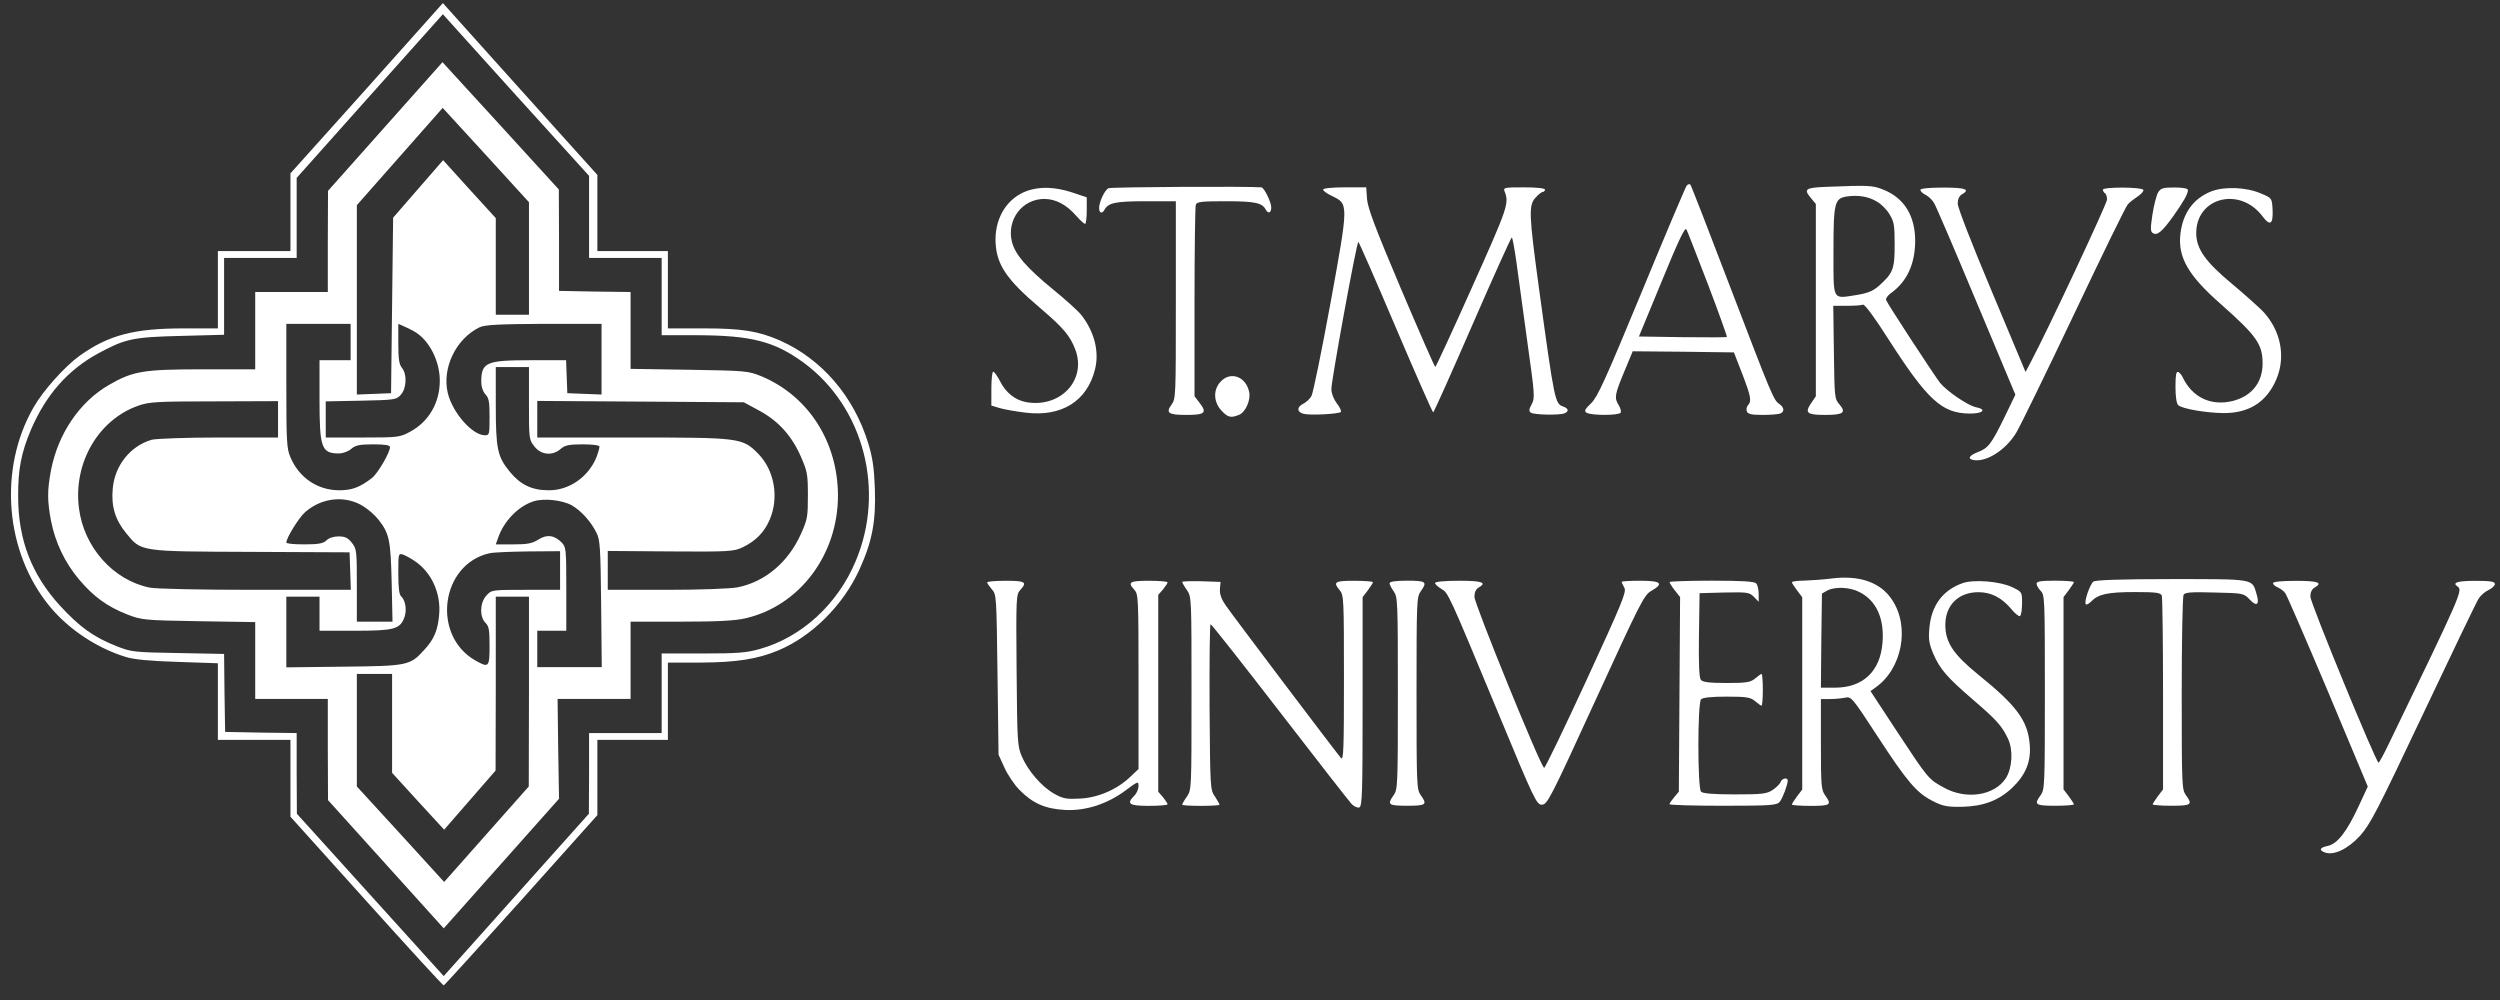
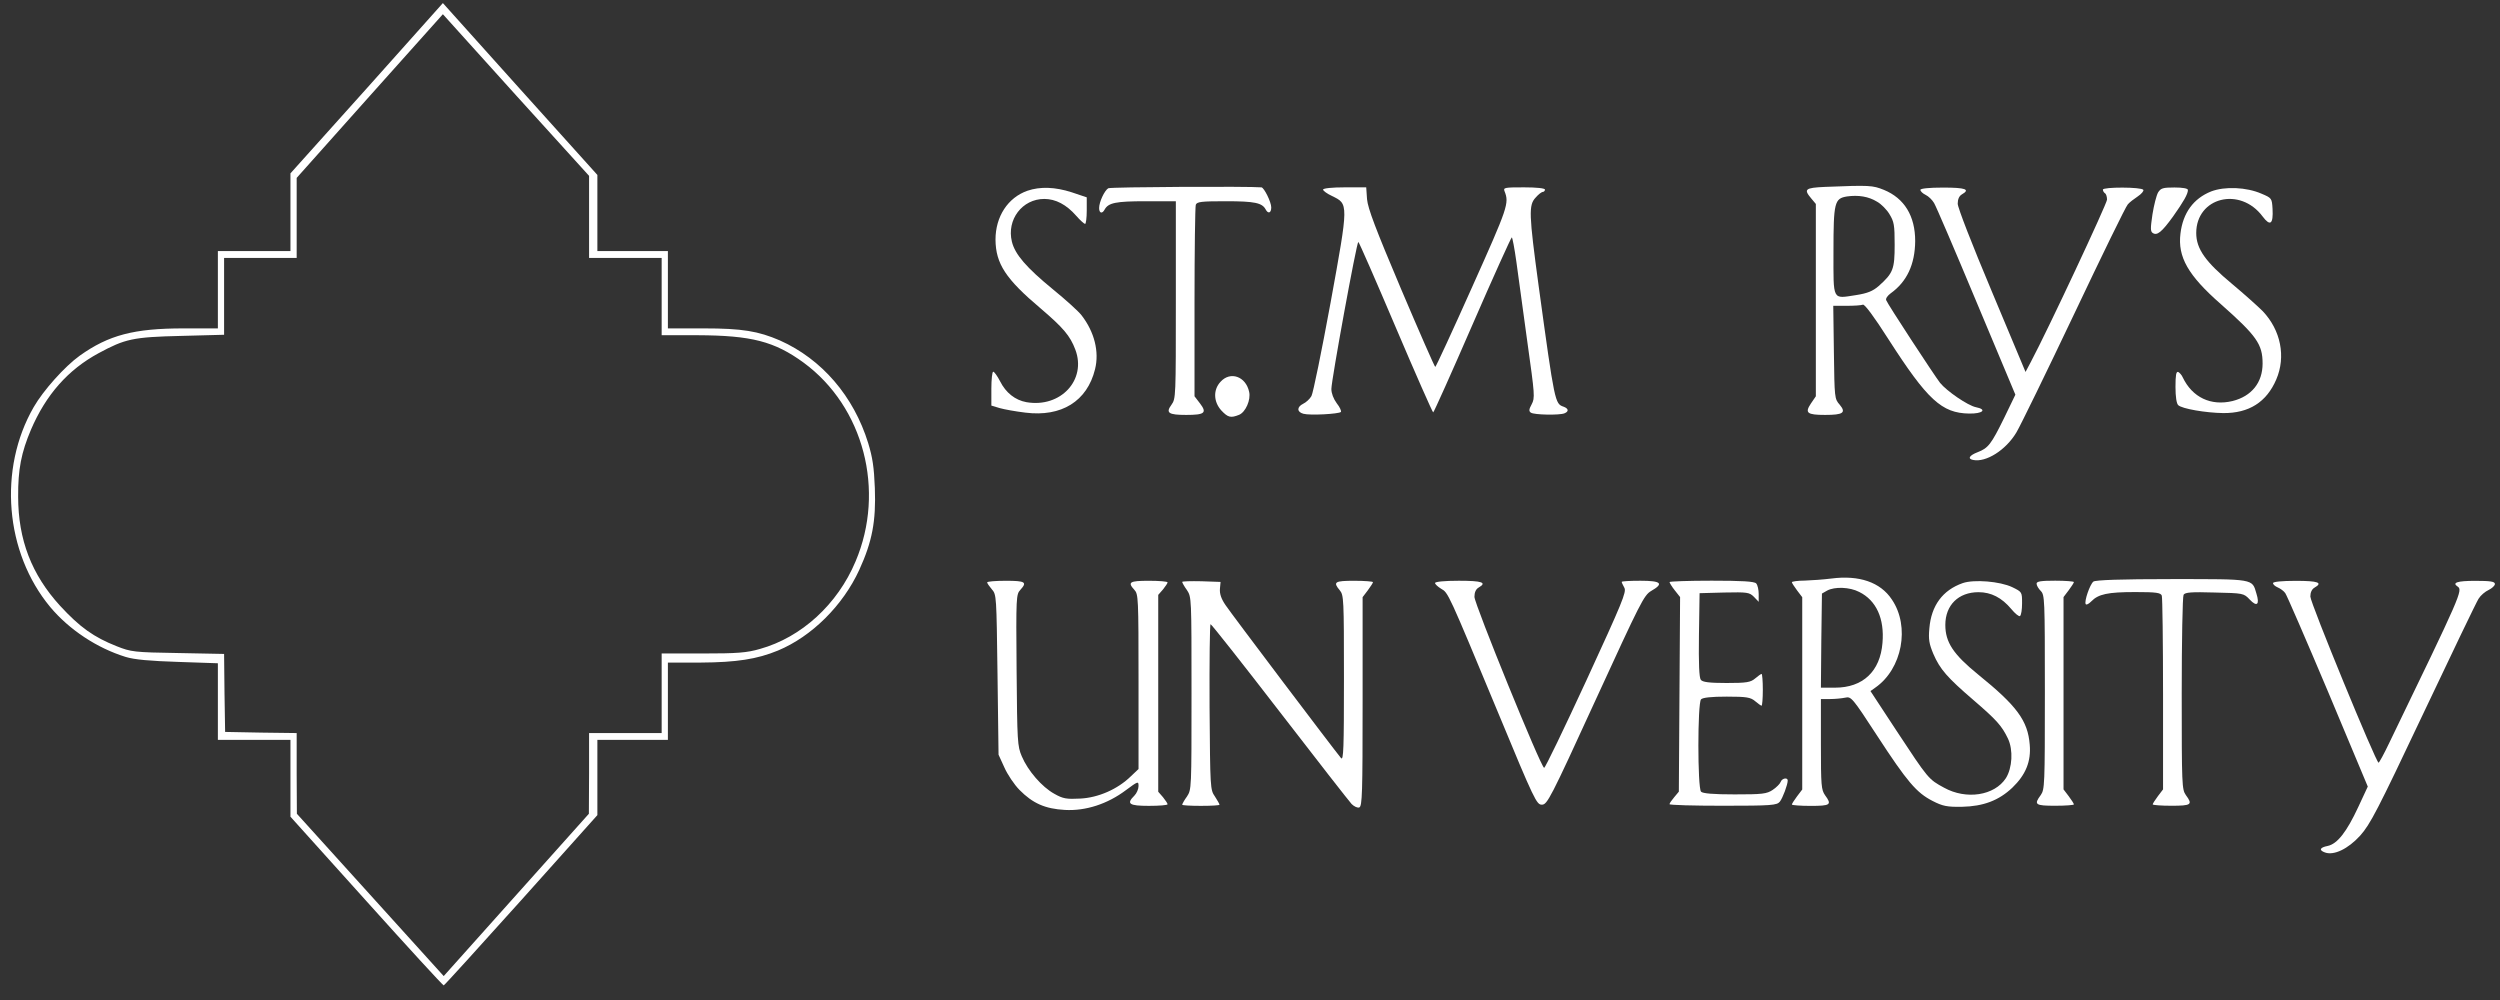
<svg xmlns="http://www.w3.org/2000/svg" width="160" height="64" viewBox="0 0 160 64" fill="none">
  <rect x="0" y="0" width="160" height="64" fill="#333333" stroke="none" />
  <g clip-path="url(#clip0_4146_323957)">
    <path d="M23.473 5.653L18.589 11.095V13.582V16.07H16.266H13.944V18.544V21.017H11.754C8.581 21.017 6.962 21.439 5.104 22.763C4.148 23.447 2.768 24.989 2.158 26.052C-0.125 30.009 0.313 35.363 3.219 38.855C4.44 40.31 6.206 41.474 8.037 42.042C8.595 42.216 9.603 42.304 11.395 42.362L13.944 42.449V44.893V47.352H16.266H18.589V49.811V52.27L23.447 57.668C26.114 60.636 28.344 63.066 28.397 63.066C28.437 63.066 30.667 60.607 33.361 57.61L38.232 52.168V49.767V47.352H40.488H42.745V44.879V42.405H44.842C47.138 42.391 48.452 42.187 49.792 41.634C51.956 40.732 53.947 38.753 54.995 36.469C55.818 34.665 56.07 33.37 55.99 31.231C55.937 29.893 55.844 29.282 55.566 28.365C54.637 25.353 52.593 22.982 49.912 21.788C48.531 21.192 47.509 21.017 45.041 21.017H42.745V18.544V16.07H40.488H38.232V13.626V11.196L33.281 5.697L28.344 0.197L23.473 5.653ZM37.701 13.888V16.507H40.024H42.346V18.98V21.454H44.643C48.093 21.468 49.567 21.847 51.438 23.214C55.274 26.037 56.681 31.391 54.756 35.931C53.602 38.681 51.292 40.79 48.638 41.532C47.788 41.78 47.164 41.823 44.974 41.823H42.346V44.37V46.916H40.024H37.701V49.491L37.688 52.081L33.042 57.275L28.397 62.469L23.699 57.275L19 52.081L18.987 49.506V46.916L16.704 46.887L14.408 46.843L14.368 44.34L14.342 41.852L11.382 41.794C8.595 41.751 8.382 41.722 7.467 41.358C5.993 40.776 5.104 40.136 3.843 38.768C2.025 36.775 1.162 34.549 1.162 31.784C1.149 30.038 1.361 28.962 1.985 27.492C2.941 25.266 4.348 23.665 6.312 22.603C8.011 21.687 8.502 21.57 11.594 21.498L14.342 21.425V18.966V16.507H16.664H18.987V13.946V11.386L23.659 6.148L28.344 0.91L33.016 6.089L37.701 11.255V13.888Z" fill="white" />
-     <path d="M24.656 8.097L20.993 12.215L20.98 15.445V18.689H18.657H16.334V21.163V23.636H12.99C9.167 23.636 8.504 23.753 6.991 24.626C5.106 25.702 3.712 27.754 3.261 30.111C3.022 31.391 3.022 32.031 3.261 33.312C3.54 34.738 4.15 36.003 5.066 37.095C6.022 38.215 6.858 38.812 8.132 39.321C9.074 39.684 9.22 39.699 12.724 39.757L16.334 39.815V42.274V44.733H18.657H20.98V47.963L20.993 51.208L24.696 55.311L28.399 59.414L32.089 55.267L35.778 51.12L35.725 47.934L35.685 44.733H38.021H40.357V42.26V39.786H43.583C45.892 39.786 47.06 39.728 47.724 39.568C51.174 38.768 53.63 35.509 53.63 31.711C53.617 28.278 51.745 25.353 48.745 24.087C47.883 23.738 47.75 23.724 44.113 23.665L40.357 23.607V21.148V18.689L38.075 18.66L35.778 18.617V15.372L35.765 12.127L32.049 8.054L28.319 3.98L24.656 8.097ZM33.854 16.536V20.144H32.792H31.73V17.06V13.961L30.045 12.113L28.359 10.251L26.753 12.098L25.16 13.932L25.094 19.548L25.028 25.164L23.939 25.208L22.838 25.251V19.199V13.131L25.585 10.018L28.332 6.904L31.093 9.916L33.854 12.942V16.536ZM22.44 21.89V23.054H21.444H20.449V25.528C20.449 28.67 20.568 29.02 21.696 29.02C21.948 29.02 22.294 28.889 22.479 28.729C22.745 28.496 23.01 28.438 23.886 28.438C24.656 28.438 24.961 28.496 24.961 28.612C24.961 28.961 24.178 30.3 23.807 30.591C23.01 31.202 22.519 31.377 21.71 31.377C20.316 31.377 19.122 30.562 18.577 29.238C18.352 28.714 18.325 28.219 18.325 24.684V20.726H20.382H22.44V21.89ZM26.527 21.221C27.457 21.759 28.147 23.083 28.147 24.364C28.147 25.775 27.443 26.983 26.262 27.623C25.598 27.987 25.479 28.001 23.209 28.001H20.847V26.852V25.688L23.103 25.644C25.227 25.6 25.373 25.586 25.651 25.266C26.023 24.858 26.063 23.942 25.718 23.534C25.545 23.316 25.492 22.982 25.492 21.992V20.726L25.824 20.872C26.01 20.945 26.315 21.105 26.527 21.221ZM38.499 22.982V25.251L37.411 25.208L36.309 25.164L36.269 24.102L36.23 23.054H33.973C31.107 23.054 30.801 23.185 30.801 24.451C30.801 24.756 30.907 25.062 31.067 25.237C31.292 25.484 31.332 25.717 31.332 26.692C31.332 27.812 31.319 27.856 31.027 27.856C30.23 27.856 28.97 26.415 28.664 25.178C28.266 23.564 29.182 21.672 30.695 20.945C31.04 20.785 31.943 20.741 34.823 20.726H38.499V22.982ZM33.854 25.804C33.854 28.088 33.854 28.132 34.199 28.569C34.624 29.121 35.354 29.194 35.885 28.729C36.15 28.496 36.415 28.438 37.291 28.438C37.942 28.438 38.367 28.496 38.367 28.583C38.367 28.67 38.287 28.947 38.194 29.209C37.69 30.504 36.442 31.391 35.115 31.377C34.04 31.377 33.31 31.027 32.62 30.184C31.837 29.223 31.73 28.743 31.73 25.906V23.491H32.792H33.854V25.804ZM17.794 26.837V28.001H13.985C11.875 28.001 9.95 28.074 9.698 28.147C8.331 28.554 7.349 29.791 7.216 31.26C7.11 32.395 7.362 33.254 8.066 34.112C9.048 35.32 8.888 35.291 16.082 35.32L22.373 35.349L22.413 36.542L22.453 37.749H16.361C12.817 37.749 9.964 37.691 9.565 37.604C7.243 37.124 5.371 35.029 5.053 32.526C4.681 29.631 6.287 26.866 8.849 25.964C9.539 25.717 10.096 25.688 13.72 25.688L17.794 25.673V26.837ZM48.599 26.284C49.834 26.953 50.697 27.914 51.281 29.282C51.665 30.169 51.705 30.373 51.705 31.711C51.705 33.079 51.679 33.239 51.254 34.185C50.444 35.989 48.958 37.24 47.206 37.589C46.755 37.677 44.804 37.749 42.654 37.749H38.897V36.513V35.261L42.919 35.291C46.662 35.32 46.98 35.291 47.525 35.029C48.374 34.621 48.905 34.068 49.25 33.283C49.874 31.857 49.568 30.096 48.52 29.034C47.511 28.016 47.365 28.001 40.464 28.001H34.385V26.837V25.659L40.994 25.702L47.604 25.746L48.599 26.284ZM23.289 32.424C23.608 32.628 24.032 33.006 24.231 33.268C24.922 34.156 25.001 34.578 25.067 37.269L25.121 39.786H23.979H22.838V37.473C22.838 35.232 22.825 35.13 22.519 34.738C22.267 34.417 22.081 34.33 21.67 34.33C21.351 34.33 21.033 34.432 20.887 34.592C20.688 34.781 20.382 34.84 19.48 34.84C18.843 34.84 18.325 34.796 18.325 34.723C18.338 34.403 19.122 33.137 19.533 32.773C20.608 31.828 22.148 31.682 23.289 32.424ZM36.588 32.337C37.199 32.686 37.836 33.399 38.181 34.112C38.406 34.563 38.433 35.058 38.473 38.651L38.513 42.696H36.455H34.385V41.532V40.368H35.314H36.243V37.706C36.243 35.13 36.23 35.029 35.951 34.723C35.473 34.243 34.995 34.185 34.451 34.534C34.066 34.781 33.748 34.84 32.858 34.84H31.73L31.876 34.432C32.235 33.37 33.15 32.41 34.133 32.09C34.783 31.871 35.977 32.002 36.588 32.337ZM35.845 36.513V37.749H33.655C31.491 37.749 31.452 37.749 31.133 38.113C30.708 38.564 30.682 39.466 31.067 39.859C31.292 40.077 31.332 40.31 31.332 41.343C31.332 42.711 31.279 42.755 30.43 42.274C27.603 40.674 28.2 36.105 31.332 35.407C31.584 35.349 32.712 35.305 33.827 35.291L35.845 35.276V36.513ZM26.514 35.887C27.603 36.6 28.226 37.953 28.107 39.321C28.027 40.31 27.788 40.907 27.165 41.576C26.249 42.594 26.103 42.623 22.015 42.667L18.325 42.711V40.456V38.186H19.387H20.449V39.277V40.368H22.705C25.213 40.368 25.598 40.267 25.877 39.524C26.05 39.059 25.957 38.433 25.678 38.171C25.545 38.055 25.492 37.648 25.492 36.702C25.492 35.421 25.492 35.407 25.797 35.494C25.957 35.552 26.275 35.727 26.514 35.887ZM33.854 44.253L33.841 50.335L31.133 53.39L28.425 56.446L25.638 53.39L22.838 50.335V46.741V43.133H23.966H25.094V46.305V49.462L26.753 51.281L28.425 53.099L30.071 51.208L31.717 49.316L31.73 43.744V38.186H32.792H33.854V44.253Z" fill="white" />
-     <path d="M107.945 11.889C107.865 11.991 106.565 15.061 105.065 18.699C102.729 24.344 102.251 25.391 101.84 25.799C101.428 26.192 101.375 26.308 101.534 26.41C101.8 26.599 103.618 26.599 103.724 26.41C103.764 26.337 103.711 26.119 103.605 25.944C103.3 25.464 103.34 25.261 103.95 23.791L104.494 22.482L107.733 22.511L110.971 22.554L111.502 23.922C112.06 25.377 112.113 25.668 111.874 25.93C111.781 26.032 111.754 26.206 111.794 26.323C111.86 26.497 112.086 26.555 112.803 26.555C113.307 26.555 113.811 26.512 113.931 26.468C114.223 26.352 114.196 26.075 113.878 25.857C113.506 25.61 113.4 25.333 110.692 18.262C109.365 14.785 108.237 11.875 108.184 11.817C108.131 11.758 108.011 11.787 107.945 11.889ZM109.312 18.204C110.002 20.023 110.546 21.536 110.52 21.565C110.493 21.594 109.206 21.594 107.68 21.579L104.892 21.536L106.352 18C107.427 15.381 107.839 14.508 107.932 14.683C107.998 14.799 108.609 16.385 109.312 18.204Z" fill="white" />
    <path d="M70.928 12.049C70.689 12.195 70.344 12.922 70.344 13.315C70.344 13.65 70.543 13.708 70.702 13.402C70.941 12.981 71.406 12.879 73.317 12.879H75.254V19.193C75.254 25.421 75.254 25.508 74.976 25.901C74.591 26.424 74.777 26.555 75.918 26.555C77.099 26.555 77.259 26.424 76.807 25.828L76.449 25.362V19.353C76.449 16.051 76.489 13.242 76.529 13.111C76.595 12.908 76.9 12.879 78.466 12.879C80.298 12.879 80.776 12.981 81.001 13.402C81.161 13.708 81.36 13.635 81.36 13.272C81.36 12.937 80.909 12.02 80.736 11.991C80.006 11.918 71.074 11.962 70.928 12.049Z" fill="white" />
    <path d="M116.785 11.962C115.524 12.02 115.418 12.108 115.922 12.704L116.214 13.053V19.208V25.362L115.896 25.828C115.498 26.424 115.644 26.555 116.812 26.555C117.966 26.555 118.165 26.41 117.741 25.901C117.409 25.522 117.409 25.479 117.369 22.54L117.329 19.572H118.192C118.656 19.572 119.121 19.543 119.227 19.499C119.333 19.455 119.944 20.27 120.86 21.71C123.355 25.595 124.271 26.439 126.023 26.468C126.899 26.483 127.191 26.206 126.461 26.061C125.943 25.959 124.589 25.028 124.165 24.504C123.793 24.024 120.78 19.426 120.714 19.208C120.674 19.106 120.807 18.917 121.006 18.771C122.041 18.029 122.559 16.924 122.572 15.425C122.572 13.825 121.882 12.69 120.568 12.151C119.838 11.86 119.678 11.846 116.785 11.962ZM120.13 12.908C120.395 13.053 120.754 13.417 120.926 13.708C121.218 14.188 121.258 14.392 121.258 15.658C121.258 17.229 121.165 17.476 120.236 18.306C119.864 18.626 119.532 18.771 118.776 18.888C117.25 19.12 117.342 19.295 117.342 16.123C117.342 12.937 117.409 12.704 118.205 12.573C118.935 12.471 119.586 12.573 120.13 12.908Z" fill="white" />
    <path d="M65.756 12.208C64.509 12.644 63.712 13.852 63.712 15.336C63.726 16.878 64.363 17.853 66.606 19.744C68.039 20.967 68.49 21.49 68.822 22.378C69.552 24.313 67.88 26.117 65.69 25.739C64.973 25.608 64.376 25.142 64.004 24.4C63.832 24.066 63.633 23.789 63.566 23.789C63.5 23.789 63.447 24.284 63.447 24.88V25.957L63.978 26.117C64.283 26.204 65.013 26.335 65.624 26.408C67.933 26.699 69.579 25.681 70.083 23.629C70.362 22.509 70.043 21.243 69.221 20.181C69.035 19.933 68.198 19.177 67.376 18.508C65.69 17.125 64.96 16.282 64.761 15.467C64.416 14.056 65.425 12.732 66.832 12.732C67.561 12.732 68.252 13.095 68.875 13.808C69.128 14.099 69.393 14.332 69.446 14.332C69.499 14.332 69.552 13.954 69.552 13.473V12.63L68.597 12.309C67.522 11.96 66.566 11.931 65.756 12.208Z" fill="white" />
    <path d="M84.677 12.135C84.677 12.208 84.929 12.397 85.248 12.543C86.309 13.067 86.323 12.965 85.155 19.381C84.584 22.48 84.04 25.157 83.933 25.346C83.827 25.536 83.588 25.754 83.403 25.841C82.991 26.045 82.991 26.365 83.416 26.481C83.827 26.598 85.686 26.496 85.818 26.365C85.858 26.307 85.752 26.059 85.553 25.812C85.34 25.521 85.208 25.172 85.208 24.895C85.208 24.328 86.827 15.482 86.933 15.482C86.973 15.482 88.048 17.941 89.322 20.938C90.596 23.935 91.685 26.394 91.724 26.394C91.764 26.394 92.892 23.877 94.233 20.792C95.573 17.708 96.715 15.191 96.755 15.191C96.794 15.191 96.927 15.889 97.047 16.748C97.166 17.621 97.485 19.919 97.75 21.884C98.228 25.288 98.241 25.463 98.029 25.87C97.843 26.205 97.843 26.321 97.976 26.409C98.175 26.554 99.821 26.583 100.126 26.452C100.418 26.336 100.391 26.147 100.073 26.03C99.515 25.841 99.502 25.797 98.48 18.348C97.843 13.663 97.83 13.125 98.281 12.645C98.454 12.441 98.666 12.281 98.746 12.281C98.812 12.281 98.878 12.208 98.878 12.135C98.878 12.048 98.347 11.99 97.538 11.99C96.303 11.99 96.197 12.005 96.29 12.237C96.595 13.008 96.516 13.241 94.22 18.363C92.959 21.185 91.897 23.484 91.857 23.484C91.817 23.484 90.835 21.244 89.667 18.494C88.035 14.638 87.544 13.343 87.49 12.746L87.438 11.99H86.057C85.274 11.99 84.677 12.048 84.677 12.135Z" fill="white" />
    <path d="M122.905 12.151C122.905 12.238 123.051 12.383 123.237 12.471C123.423 12.558 123.662 12.791 123.781 12.994C123.901 13.184 125.122 16.035 126.489 19.309L128.984 25.26L128.267 26.744C127.431 28.446 127.245 28.679 126.568 28.941C126.038 29.145 125.905 29.363 126.276 29.436C127.099 29.61 128.374 28.81 129.05 27.675C129.303 27.253 130.962 23.849 132.74 20.109C134.519 16.355 136.058 13.198 136.178 13.082C136.284 12.951 136.576 12.732 136.815 12.572C137.054 12.412 137.213 12.223 137.173 12.151C137.067 11.961 134.585 11.961 134.585 12.136C134.585 12.223 134.651 12.325 134.718 12.369C134.797 12.412 134.85 12.602 134.85 12.776C134.85 13.024 131.108 21.026 129.966 23.179L129.634 23.805L127.471 18.64C126.197 15.613 125.294 13.285 125.294 13.038C125.294 12.747 125.387 12.543 125.56 12.441C126.117 12.121 125.799 12.005 124.365 12.005C123.463 12.005 122.905 12.063 122.905 12.151Z" fill="white" />
    <path d="M138.116 12.319C138.01 12.508 137.851 13.134 137.758 13.716C137.625 14.618 137.625 14.807 137.771 14.909C138.05 15.098 138.342 14.866 139.072 13.861C139.749 12.901 140.027 12.421 140.027 12.159C140.027 12.057 139.682 11.999 139.165 11.999C138.421 11.999 138.289 12.043 138.116 12.319Z" fill="white" />
    <path d="M141.514 12.251C140.386 12.702 139.709 13.619 139.55 14.943C139.364 16.441 140.028 17.62 142.138 19.468C144.421 21.49 144.806 22.029 144.806 23.265C144.806 24.487 144.102 25.36 142.881 25.666C141.501 26 140.307 25.433 139.696 24.153C139.63 23.993 139.484 23.847 139.404 23.804C139.271 23.76 139.231 24.022 139.231 24.764C139.231 25.39 139.298 25.826 139.404 25.928C139.643 26.161 141.169 26.422 142.284 26.437C143.93 26.452 145.058 25.739 145.682 24.284C146.306 22.829 145.974 21.141 144.819 19.919C144.514 19.613 143.638 18.828 142.855 18.173C141.156 16.762 140.559 15.932 140.559 14.914C140.559 12.629 143.359 11.916 144.806 13.852C145.297 14.506 145.496 14.346 145.443 13.371C145.403 12.688 145.39 12.673 144.739 12.397C143.771 11.975 142.39 11.916 141.514 12.251Z" fill="white" />
    <path d="M78.113 24.436C77.635 24.946 77.662 25.717 78.166 26.27C78.591 26.721 78.763 26.765 79.307 26.546C79.719 26.372 80.064 25.586 79.945 25.077C79.732 24.087 78.737 23.738 78.113 24.436Z" fill="white" />
    <path d="M117.201 37.027C116.723 37.086 115.967 37.144 115.516 37.158C115.051 37.158 114.679 37.217 114.679 37.26C114.679 37.304 114.825 37.537 115.011 37.784L115.343 38.22V44.375V50.529L115.011 50.966C114.825 51.213 114.679 51.446 114.679 51.49C114.679 51.533 115.224 51.577 115.874 51.577C117.161 51.577 117.254 51.504 116.803 50.893C116.564 50.544 116.538 50.297 116.538 47.634V44.739H117.122C117.44 44.739 117.878 44.695 118.09 44.651C118.475 44.564 118.542 44.637 120.134 47.081C122.059 50.035 122.656 50.733 123.678 51.257C124.328 51.592 124.607 51.65 125.563 51.635C126.943 51.606 127.925 51.228 128.788 50.413C129.651 49.584 129.996 48.725 129.903 47.663C129.783 46.121 129.08 45.175 126.598 43.167C125.005 41.872 124.501 41.101 124.501 39.995C124.501 38.73 125.337 37.9 126.625 37.9C127.434 37.9 128.111 38.249 128.722 38.977C128.961 39.268 129.213 39.472 129.279 39.428C129.359 39.37 129.412 39.006 129.412 38.613C129.412 37.886 129.412 37.886 128.788 37.58C127.992 37.202 126.333 37.071 125.616 37.318C124.328 37.769 123.599 38.759 123.479 40.214C123.413 40.927 123.466 41.203 123.731 41.843C124.156 42.833 124.634 43.371 126.293 44.797C127.779 46.077 128.111 46.441 128.509 47.27C128.854 47.998 128.788 49.147 128.377 49.802C127.647 50.922 125.842 51.199 124.421 50.413C123.426 49.875 123.413 49.86 121.382 46.776L119.71 44.229L120.015 44.011C121.74 42.818 122.258 40.097 121.077 38.366C120.347 37.26 118.98 36.794 117.201 37.027ZM118.993 37.886C120.081 38.424 120.612 39.588 120.479 41.145C120.333 42.964 119.232 44.011 117.44 44.011H116.538L116.564 40.999L116.604 37.988L116.936 37.798C117.414 37.537 118.382 37.566 118.993 37.886Z" fill="white" />
    <path d="M133.976 37.222C133.75 37.411 133.379 38.488 133.485 38.663C133.525 38.736 133.684 38.648 133.843 38.488C134.294 38.023 134.892 37.892 136.657 37.892C138.011 37.892 138.289 37.935 138.356 38.124C138.396 38.255 138.435 41.093 138.435 44.439V50.521L138.104 50.957C137.918 51.205 137.772 51.437 137.772 51.481C137.772 51.525 138.316 51.568 138.966 51.568C140.254 51.568 140.347 51.496 139.895 50.885C139.643 50.521 139.63 50.288 139.63 44.381C139.63 41.02 139.683 38.168 139.749 38.066C139.842 37.906 140.267 37.877 141.727 37.921C143.572 37.964 143.598 37.964 143.983 38.372C144.448 38.867 144.634 38.692 144.408 37.979C144.129 37.033 144.302 37.062 138.993 37.062C135.714 37.062 134.109 37.121 133.976 37.222Z" fill="white" />
    <path d="M63.178 37.272C63.178 37.33 63.31 37.52 63.483 37.723C63.775 38.058 63.775 38.131 63.841 43.179L63.907 48.301L64.279 49.116C64.478 49.567 64.916 50.221 65.248 50.556C66.097 51.414 66.88 51.764 68.155 51.836C69.482 51.909 70.876 51.458 72.057 50.571C72.84 49.989 72.866 49.989 72.866 50.309C72.866 50.498 72.747 50.774 72.601 50.92C72.07 51.444 72.256 51.575 73.53 51.575C74.194 51.575 74.725 51.531 74.725 51.473C74.725 51.414 74.592 51.225 74.433 51.022L74.127 50.672V44.372V38.072L74.433 37.723C74.592 37.52 74.725 37.33 74.725 37.272C74.725 37.214 74.194 37.17 73.53 37.17C72.282 37.17 72.15 37.258 72.601 37.752C72.853 38.029 72.866 38.233 72.866 43.63V49.217L72.375 49.683C71.526 50.512 70.291 51.051 69.137 51.109C68.274 51.153 68.035 51.123 67.478 50.803C66.681 50.367 65.779 49.319 65.394 48.403C65.115 47.748 65.102 47.486 65.062 42.888C65.022 38.189 65.036 38.043 65.301 37.752C65.752 37.258 65.633 37.17 64.372 37.17C63.722 37.17 63.178 37.214 63.178 37.272Z" fill="white" />
    <path d="M75.66 37.243C75.66 37.287 75.793 37.534 75.965 37.767C76.257 38.218 76.257 38.218 76.257 44.373C76.257 50.527 76.257 50.527 75.965 50.978C75.793 51.211 75.66 51.458 75.66 51.502C75.66 51.545 76.204 51.575 76.855 51.575C77.518 51.575 78.049 51.545 78.049 51.502C78.049 51.458 77.916 51.225 77.757 50.978C77.452 50.541 77.452 50.469 77.412 45.231C77.399 42.321 77.425 39.935 77.478 39.949C77.532 39.949 79.522 42.467 81.898 45.551C84.274 48.636 86.344 51.283 86.504 51.458C86.663 51.618 86.889 51.72 86.995 51.676C87.181 51.589 87.207 50.803 87.207 44.896V38.218L87.539 37.782C87.725 37.534 87.871 37.301 87.871 37.258C87.871 37.214 87.34 37.17 86.676 37.17C85.415 37.17 85.296 37.243 85.747 37.782C85.999 38.087 86.013 38.305 86.013 43.412C86.013 47.908 85.986 48.694 85.827 48.519C85.376 47.981 78.792 39.266 78.434 38.727C78.155 38.32 78.049 38 78.076 37.68L78.116 37.243L76.894 37.2C76.218 37.185 75.66 37.2 75.66 37.243Z" fill="white" />
-     <path d="M88.933 37.324C88.933 37.411 89.052 37.644 89.198 37.848C89.451 38.212 89.464 38.445 89.464 44.366C89.464 50.288 89.451 50.521 89.198 50.885C88.76 51.496 88.84 51.568 90.061 51.568C91.282 51.568 91.362 51.496 90.924 50.885C90.671 50.521 90.658 50.288 90.658 44.366C90.658 38.445 90.671 38.212 90.924 37.848C91.362 37.237 91.282 37.164 90.061 37.164C89.331 37.164 88.933 37.222 88.933 37.324Z" fill="white" />
    <path d="M91.843 37.314C91.843 37.386 92.015 37.546 92.227 37.677C92.692 37.939 92.665 37.881 95.877 45.607C98.213 51.252 98.346 51.499 98.678 51.499C99.023 51.499 99.209 51.15 102.115 44.807C104.995 38.536 105.208 38.099 105.672 37.823C106.509 37.343 106.323 37.168 104.982 37.168C104.332 37.168 103.788 37.197 103.788 37.241C103.788 37.285 103.867 37.444 103.96 37.619C104.106 37.881 103.828 38.55 101.531 43.541C100.098 46.64 98.89 49.157 98.824 49.142C98.612 49.099 94.364 38.652 94.364 38.201C94.364 37.91 94.457 37.706 94.63 37.605C95.187 37.285 94.869 37.168 93.369 37.168C92.466 37.168 91.843 37.226 91.843 37.314Z" fill="white" />
    <path d="M106.849 37.252C106.849 37.295 106.995 37.542 107.18 37.775L107.526 38.212L107.486 44.439L107.446 50.666L107.154 51.016C106.981 51.219 106.849 51.408 106.849 51.467C106.849 51.525 108.388 51.568 110.273 51.568C113.379 51.568 113.724 51.539 113.91 51.306C114.095 51.074 114.414 50.215 114.414 49.953C114.414 49.735 114.042 49.808 113.963 50.041C113.923 50.157 113.697 50.39 113.458 50.55C113.073 50.812 112.781 50.841 111.016 50.841C109.649 50.841 108.972 50.783 108.866 50.666C108.64 50.419 108.64 45.007 108.866 44.759C108.972 44.643 109.53 44.584 110.512 44.584C111.786 44.584 112.038 44.628 112.33 44.876C112.516 45.036 112.702 45.166 112.742 45.166C112.781 45.166 112.821 44.701 112.821 44.148C112.821 43.581 112.781 43.13 112.742 43.13C112.702 43.13 112.516 43.261 112.33 43.421C112.038 43.668 111.786 43.712 110.499 43.712C109.384 43.712 108.959 43.653 108.853 43.508C108.747 43.377 108.707 42.489 108.733 40.642L108.773 37.964L110.353 37.921C111.826 37.892 111.959 37.906 112.251 38.197L112.556 38.517V38.023C112.556 37.746 112.489 37.441 112.396 37.339C112.277 37.208 111.467 37.164 109.543 37.164C108.056 37.164 106.849 37.208 106.849 37.252Z" fill="white" />
    <path d="M130.341 37.353C130.341 37.47 130.461 37.673 130.607 37.819C130.859 38.081 130.872 38.27 130.872 44.294C130.872 50.288 130.859 50.521 130.607 50.885C130.155 51.496 130.248 51.568 131.536 51.568C132.199 51.568 132.73 51.525 132.73 51.481C132.73 51.437 132.584 51.205 132.398 50.957L132.066 50.521V44.366V38.212L132.398 37.775C132.584 37.528 132.73 37.295 132.73 37.252C132.73 37.208 132.199 37.164 131.536 37.164C130.62 37.164 130.341 37.208 130.341 37.353Z" fill="white" />
    <path d="M145.473 37.319C145.473 37.407 145.605 37.523 145.778 37.596C145.95 37.668 146.163 37.828 146.256 37.959C146.349 38.076 147.583 40.928 148.99 44.259L151.538 50.341L150.928 51.651C150.184 53.251 149.587 54.008 148.977 54.139C148.459 54.24 148.393 54.415 148.804 54.56C149.375 54.764 150.277 54.328 151.047 53.484C151.697 52.756 152.149 51.883 155.082 45.685C156.9 41.844 158.493 38.527 158.626 38.323C158.758 38.105 159.05 37.858 159.276 37.756C159.488 37.654 159.674 37.479 159.674 37.377C159.674 37.217 159.395 37.174 158.413 37.174C157.272 37.174 156.913 37.29 157.285 37.537C157.63 37.77 157.537 37.989 152.918 47.533C152.587 48.231 152.268 48.813 152.228 48.813C152.069 48.813 147.862 38.585 147.862 38.178C147.862 37.916 147.955 37.712 148.127 37.61C148.685 37.29 148.366 37.174 146.933 37.174C146.03 37.174 145.473 37.232 145.473 37.319Z" fill="white" />
  </g>
  <defs>
    <clipPath id="clip0_4146_323957">
      <rect width="159.269" height="63" fill="white" transform="translate(0.702 0.197)" />
    </clipPath>
  </defs>
</svg>